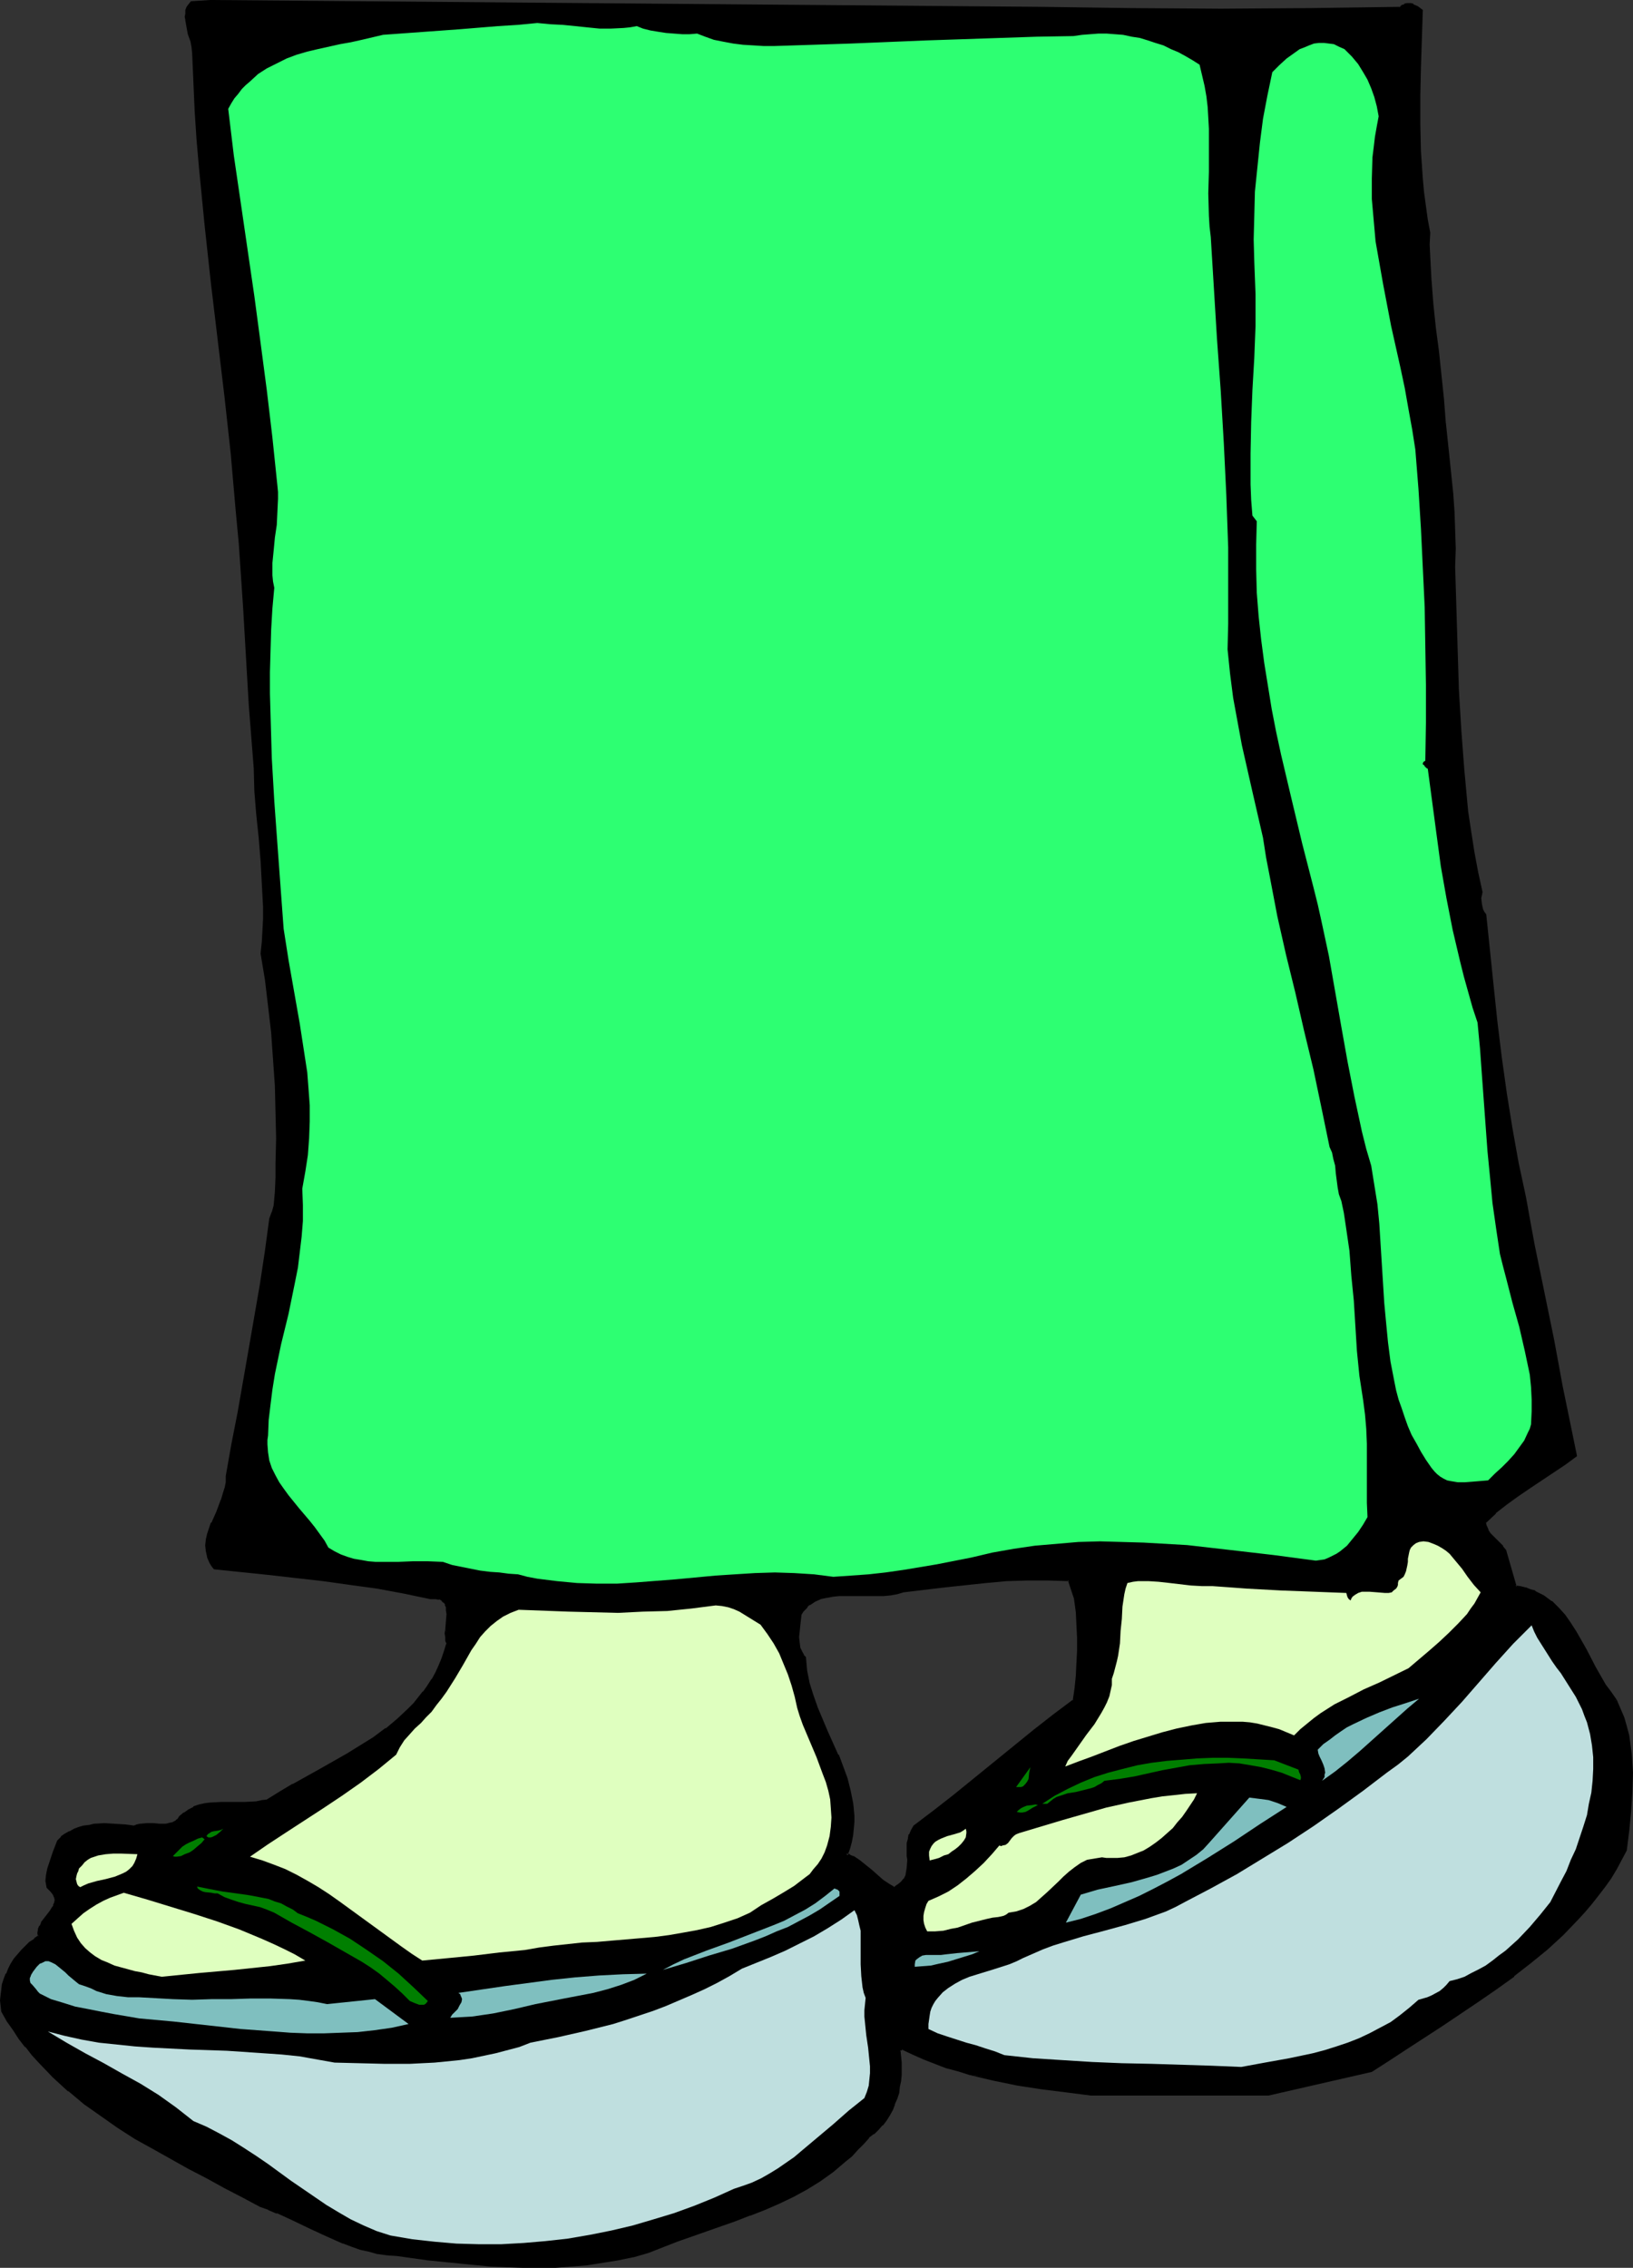
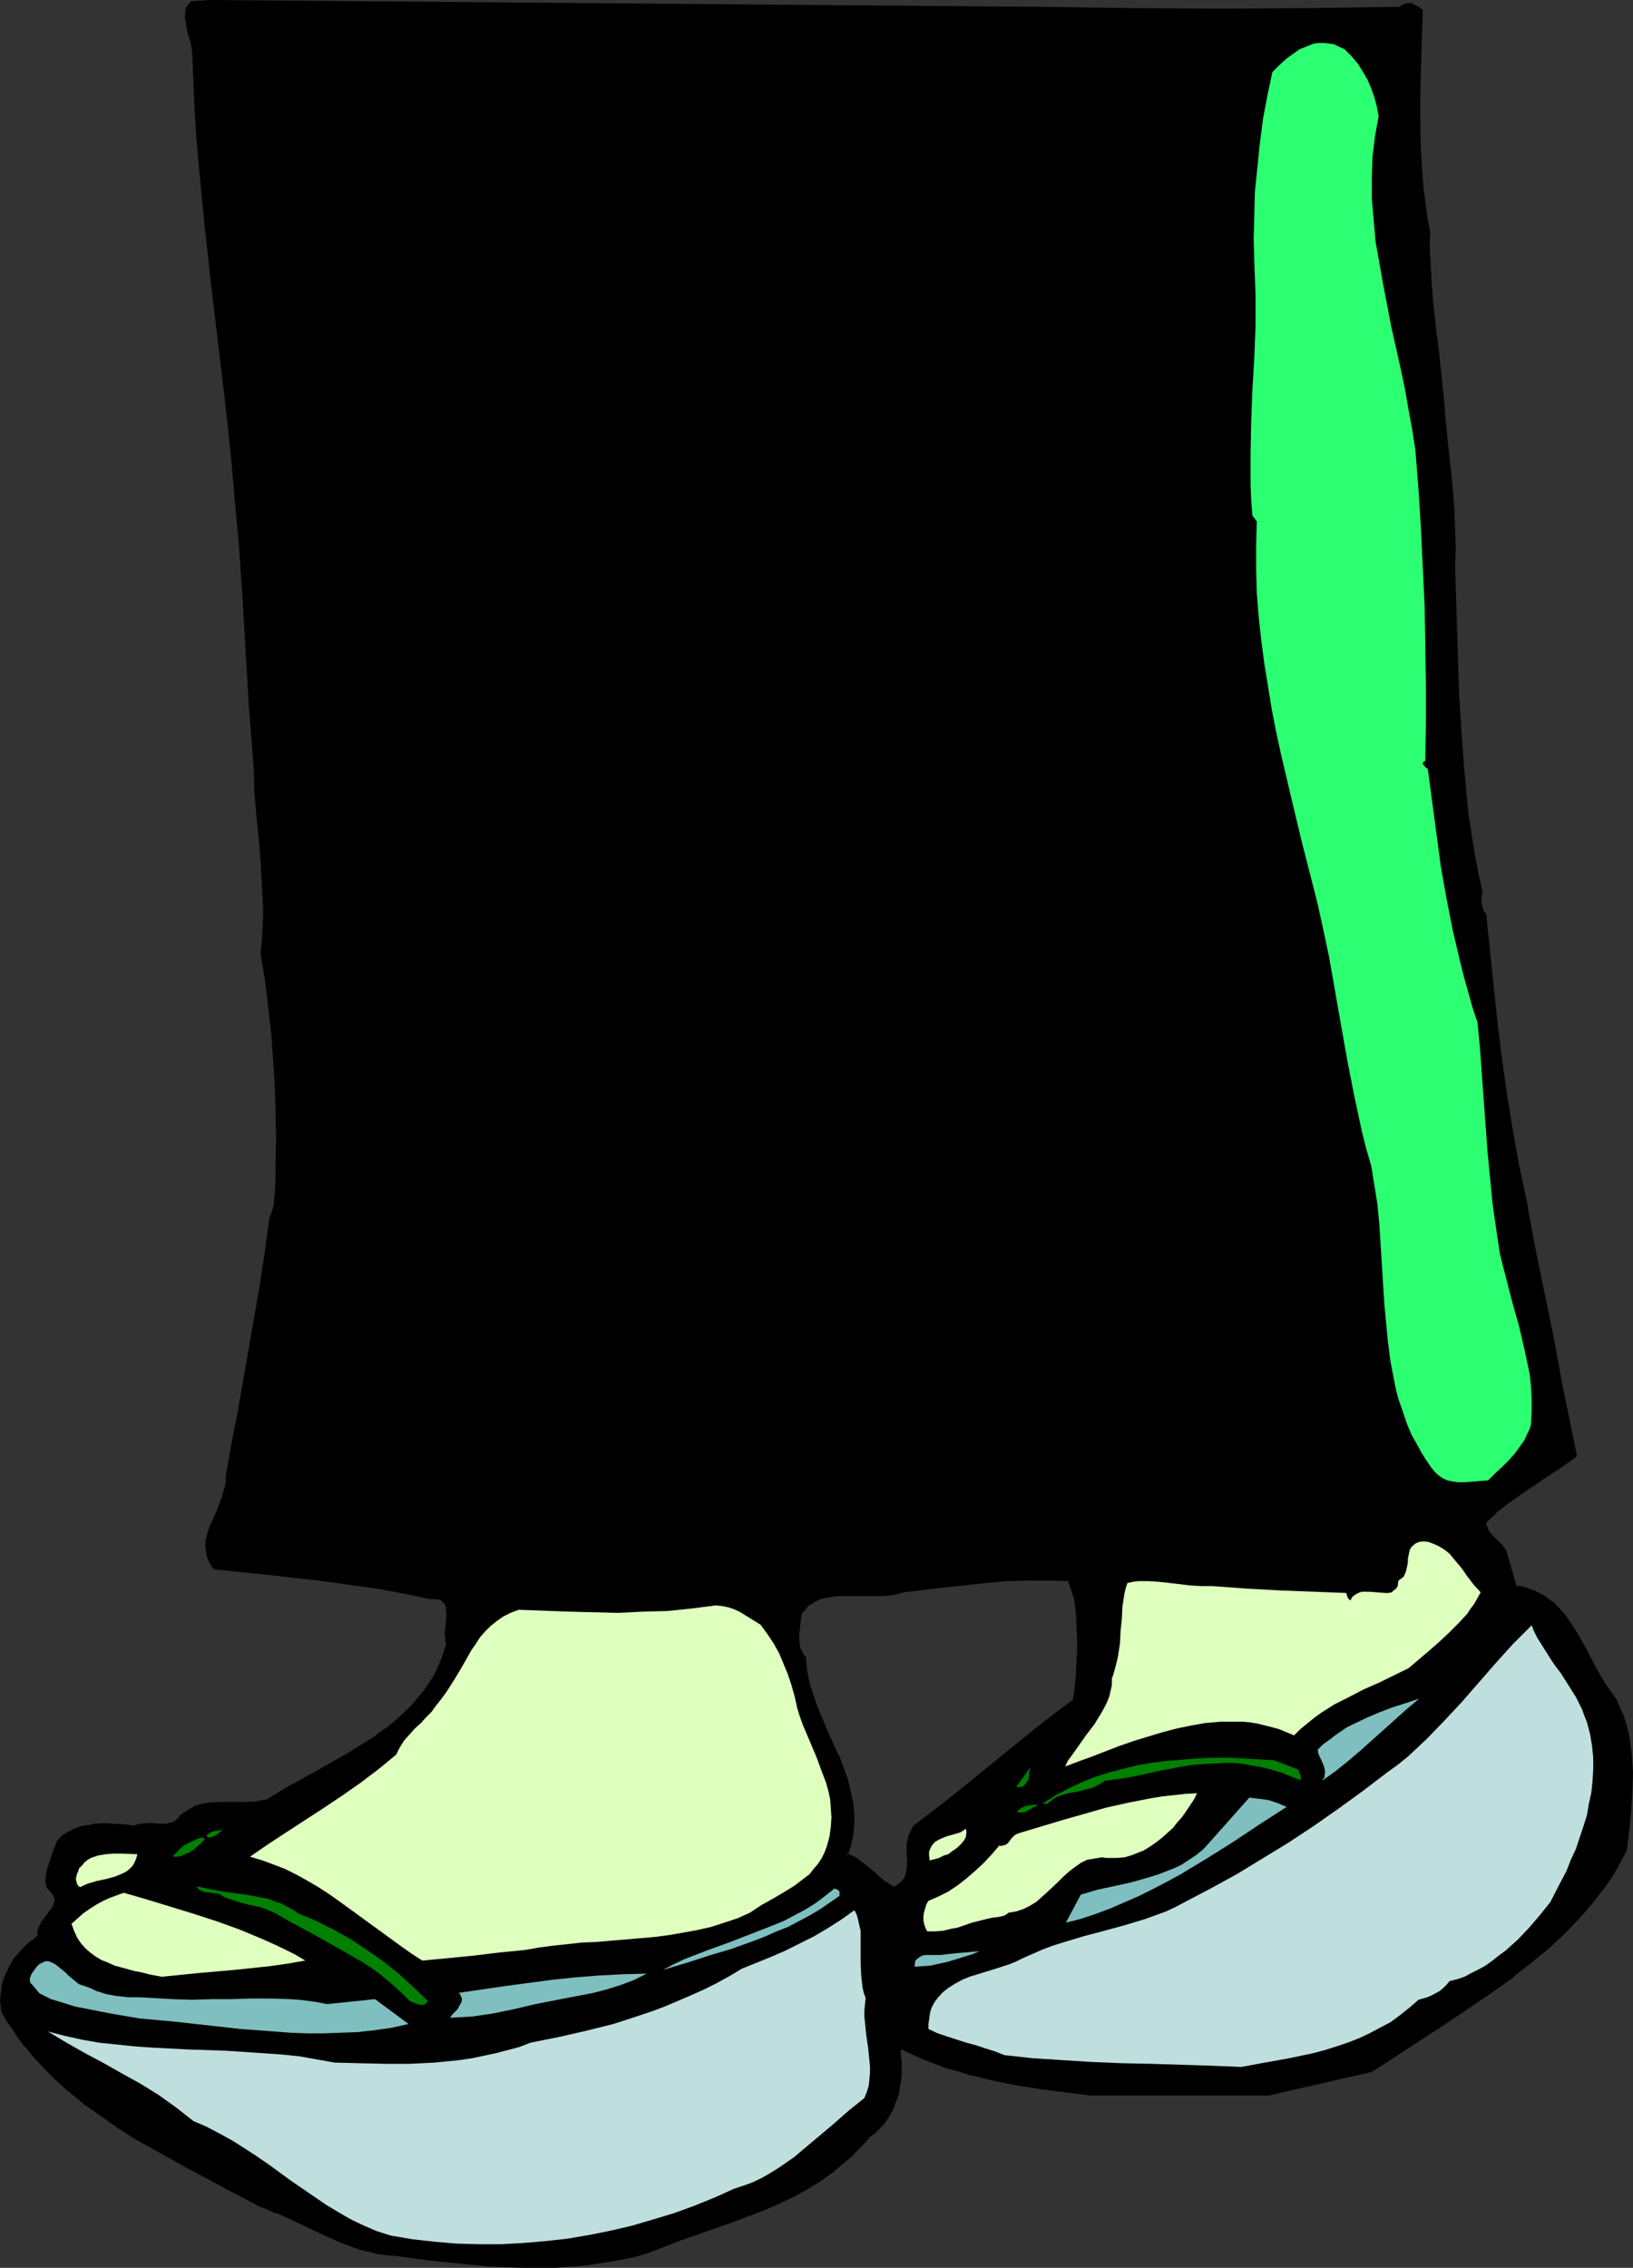
<svg xmlns="http://www.w3.org/2000/svg" xmlns:ns1="http://sodipodi.sourceforge.net/DTD/sodipodi-0.dtd" xmlns:ns2="http://www.inkscape.org/namespaces/inkscape" version="1.0" width="112.25mm" height="155.882mm" id="svg27" ns1:docname="Shoes 17.wmf">
  <rect width="100%" height="100%" fill="#333333" stroke="none" />
  <ns1:namedview id="namedview27" pagecolor="#ffffff" bordercolor="#000000" borderopacity="0.25" ns2:showpageshadow="2" ns2:pageopacity="0.0" ns2:pagecheckerboard="0" ns2:deskcolor="#d1d1d1" ns2:document-units="mm" />
  <defs id="defs1">
    <pattern id="WMFhbasepattern" patternUnits="userSpaceOnUse" width="6" height="6" x="0" y="0" />
  </defs>
  <path style="fill:#000000;fill-opacity:1;fill-rule:evenodd;stroke:none" d="m 279.012,441.79 -5.17,3.878 -5.008,4.04 -10.34,8.241 -10.34,8.564 -5.17,4.04 -5.331,4.04 -0.646,0.97 -0.485,1.131 -0.323,0.97 -0.162,1.131 v 2.101 1.293 0.97 2.101 l -0.162,1.131 -0.323,0.97 -0.485,0.97 -0.646,0.808 -0.969,0.808 -1.131,0.646 -1.616,-0.808 -1.616,-1.131 -2.908,-2.585 -1.616,-1.293 -1.454,-1.131 -1.616,-0.97 -0.808,-0.485 -0.808,-0.323 0.485,-1.778 0.485,-1.778 0.323,-1.616 0.162,-1.616 0.162,-1.778 v -1.616 -1.616 l -0.323,-1.616 -0.485,-3.232 -0.969,-3.07 -0.969,-3.07 -1.292,-3.07 -2.747,-6.14 -1.292,-3.07 -1.292,-3.07 -1.131,-3.232 -0.969,-3.232 -0.646,-3.232 -0.323,-1.616 -0.162,-1.778 -0.323,-0.485 -0.485,-0.646 -0.485,-1.293 -0.323,-1.454 v -1.454 -1.454 l 0.162,-1.616 0.485,-2.909 0.485,-0.808 0.485,-0.646 0.646,-0.646 0.646,-0.485 1.454,-0.97 1.292,-0.646 1.777,-0.485 1.616,-0.162 1.777,-0.162 1.777,-0.162 7.755,0.162 h 1.777 l 1.939,-0.323 1.616,-0.162 1.777,-0.485 10.824,-1.293 10.663,-1.293 5.331,-0.323 5.331,-0.323 h 5.331 l 5.493,0.323 1.616,4.848 0.485,3.393 0.323,3.555 0.162,3.232 v 3.393 l -0.162,3.232 -0.323,3.232 -0.323,3.232 z m 140.556,0 -1.454,-1.939 -1.292,-2.101 -1.292,-2.262 -1.292,-2.262 -2.423,-4.686 -2.585,-4.525 -1.454,-2.262 -1.454,-1.939 -1.616,-1.939 -1.777,-1.616 -1.939,-1.454 -2.262,-1.131 -1.131,-0.485 -1.292,-0.323 -1.292,-0.323 -1.454,-0.323 -2.747,-9.372 -0.646,-0.97 -0.808,-0.808 -1.616,-1.616 -0.808,-0.97 -0.646,-0.808 -0.323,-1.131 -0.162,-0.485 v -0.646 l 2.585,-2.585 2.908,-2.262 2.908,-2.262 3.07,-1.939 6.139,-4.201 3.07,-1.939 2.908,-2.101 -3.877,-17.937 -1.131,-6.14 -1.131,-6.14 -5.008,-24.4 -1.131,-6.14 -0.969,-6.14 -1.939,-9.211 -1.777,-9.049 -1.292,-9.049 -1.292,-9.211 -1.131,-9.211 -1.131,-9.211 -1.777,-18.583 -0.485,-0.646 -0.323,-0.646 -0.323,-0.808 -0.162,-0.808 v -1.454 -0.808 l 0.162,-0.808 -1.131,-5.171 -0.808,-5.009 -0.969,-5.333 -0.646,-5.171 -0.646,-5.333 -0.485,-5.171 -0.808,-10.665 -0.485,-10.665 -0.646,-21.33 -0.485,-10.665 0.162,-4.686 v -4.848 l -0.323,-4.686 -0.162,-4.686 -0.969,-9.211 -1.131,-9.211 -0.323,-6.302 -0.646,-6.14 -0.808,-6.14 -0.646,-6.14 -0.646,-6.14 -0.646,-6.14 -0.323,-6.14 v -3.232 -3.07 l -0.646,-3.393 -0.485,-3.393 -0.323,-3.555 -0.323,-3.717 -0.485,-7.11 -0.323,-7.11 v -7.272 L 368.677,17.452 369.323,2.747 368.192,1.939 367.062,1.454 366.577,1.293 365.931,1.131 365.446,1.293 364.961,1.454 364.315,1.778 363.83,2.262 340.566,2.585 317.14,2.747 293.714,2.585 270.449,2.262 54.607,0.323 49.76,0.646 49.275,1.293 48.791,1.939 48.629,2.747 48.468,3.555 v 0.808 0.808 l 0.323,1.778 0.485,1.778 0.485,1.778 0.323,1.616 0.162,1.778 0.323,7.433 0.485,7.433 0.485,7.433 0.485,7.433 1.454,14.866 1.777,14.866 1.777,14.866 1.616,14.866 1.616,14.705 1.454,14.705 0.808,8.726 0.485,8.403 0.646,8.403 0.485,8.403 0.969,16.644 0.646,8.241 0.646,8.241 0.162,5.979 0.323,5.979 0.646,5.979 0.485,5.979 0.485,6.14 0.162,5.979 0.162,3.07 -0.162,3.07 -0.162,2.909 -0.323,3.07 0.969,6.787 0.808,6.787 0.808,6.948 0.646,6.948 0.323,6.948 0.323,6.787 v 6.787 6.625 3.555 l -0.162,3.717 -0.162,1.778 -0.323,1.939 -0.323,1.616 -0.646,1.616 -1.292,8.564 -1.131,8.403 -2.908,16.805 -3.07,16.805 -1.454,8.241 -1.616,8.08 v 1.616 l -0.323,1.616 -0.323,1.616 -0.485,1.454 -1.292,3.07 -1.292,2.909 -0.485,1.454 -0.485,1.454 -0.323,1.454 -0.162,1.454 v 1.454 l 0.323,1.454 0.646,1.454 0.485,0.646 0.485,0.808 13.894,1.454 14.217,1.616 7.109,0.808 6.947,1.131 6.947,1.131 6.947,1.454 h 1.292 l 1.131,0.162 0.808,0.485 0.485,0.485 0.485,0.646 0.162,0.808 0.162,0.808 v 0.97 l -0.162,1.939 -0.162,2.101 v 0.97 0.97 l 0.162,0.808 0.323,0.808 -0.646,2.101 -0.808,1.939 -0.808,1.939 -0.808,1.778 -0.969,1.778 -1.131,1.616 -1.131,1.616 -2.423,3.07 -1.454,1.293 -2.908,2.747 -3.07,2.585 -3.231,2.262 -3.231,2.262 -3.554,1.939 -7.109,4.04 -6.947,3.878 -3.393,2.101 -3.231,1.939 -1.616,0.323 -1.454,0.162 -3.07,0.162 h -5.978 l -2.908,0.323 -1.454,0.162 -1.292,0.323 -1.454,0.485 -1.131,0.646 -1.292,0.808 -1.131,0.97 -0.485,0.646 -0.646,0.485 -0.646,0.323 -0.485,0.323 -0.808,0.162 h -0.808 l -1.454,0.162 -1.616,-0.162 H 38.128 l -1.616,0.162 h -0.808 l -0.808,0.323 -2.585,-0.323 -2.585,-0.162 h -2.585 l -2.747,0.162 -1.292,0.162 -1.292,0.323 -1.292,0.323 -1.131,0.323 -1.131,0.646 -1.131,0.646 -0.969,0.808 -0.969,0.808 -0.969,2.909 -0.646,1.454 -0.485,1.293 -0.485,1.616 -0.323,1.454 v 1.616 l 0.162,1.616 0.485,0.485 0.485,0.485 0.646,0.808 0.323,0.808 0.162,0.646 -0.162,0.808 -0.162,0.808 -0.485,0.808 -0.485,0.646 -1.131,1.454 -1.131,1.616 -0.323,0.808 -0.323,0.808 -0.162,0.97 0.162,0.808 -1.292,0.808 -1.131,0.97 -1.131,0.97 -0.969,1.131 -0.969,1.131 -0.808,1.131 -0.808,1.131 -0.808,1.293 -0.485,1.293 -0.646,1.293 -0.323,1.454 -0.323,1.293 -0.162,1.293 v 1.454 1.454 l 0.323,1.454 1.292,2.262 1.616,2.424 1.454,2.101 1.616,2.262 1.777,1.939 1.777,2.101 3.716,3.717 3.877,3.555 4.201,3.393 4.201,3.07 4.362,3.07 4.524,2.747 4.685,2.747 9.37,5.171 4.685,2.424 4.524,2.585 4.685,2.424 4.524,2.424 2.1,0.808 2.262,0.808 4.201,1.939 4.362,2.101 4.201,1.939 4.362,1.939 2.262,0.808 2.262,0.646 2.262,0.646 2.262,0.485 2.423,0.323 2.423,0.162 8.078,1.131 8.078,0.97 8.401,0.646 4.039,0.323 h 4.201 l 4.201,0.162 4.201,-0.162 4.039,-0.162 4.201,-0.485 4.039,-0.485 3.877,-0.646 4.039,-0.97 3.877,-0.97 3.716,-1.616 3.716,-1.454 15.187,-5.171 3.877,-1.454 3.716,-1.454 3.716,-1.616 3.554,-1.778 3.716,-1.939 3.393,-2.101 3.393,-2.424 3.231,-2.585 1.454,-1.454 1.616,-1.454 1.454,-1.616 1.454,-1.778 1.292,-0.97 1.131,-1.131 1.131,-1.131 0.969,-1.293 0.808,-1.293 0.646,-1.293 0.646,-1.293 0.485,-1.454 0.485,-1.616 0.323,-1.454 0.162,-1.454 0.162,-1.616 0.162,-1.616 v -1.616 l -0.323,-3.232 0.808,-0.646 2.747,1.454 2.908,1.131 2.908,1.293 2.908,0.97 2.908,0.97 3.07,0.808 6.301,1.616 6.139,1.131 6.462,0.97 6.301,0.97 6.301,0.646 h 46.044 l 26.819,-5.979 4.524,-2.909 4.524,-3.07 9.37,-6.14 9.37,-6.14 4.524,-3.232 4.524,-3.232 4.524,-3.555 4.201,-3.555 4.039,-3.717 3.877,-3.878 1.777,-2.101 1.777,-2.101 1.777,-2.101 1.616,-2.262 1.454,-2.262 1.454,-2.262 1.454,-2.424 1.292,-2.424 0.485,-5.009 0.646,-5.009 0.323,-5.009 v -5.009 -2.424 l -0.323,-2.424 -0.162,-2.424 -0.485,-2.424 -0.646,-2.262 -0.646,-2.262 -0.808,-2.262 z" id="path1" />
  <path style="fill:#000000;fill-opacity:1;fill-rule:evenodd;stroke:none" d="m 278.689,441.79 0.162,-0.323 -5.17,3.878 -5.17,4.04 v 0 l -10.34,8.403 -10.34,8.403 -5.17,4.04 v 0 l -5.331,4.04 -0.646,1.131 -0.485,1.131 h -0.162 l -0.162,0.97 v 0.162 l -0.323,1.131 v 0 2.101 1.293 l 0.162,0.97 -0.162,2.101 v 0 l -0.162,0.97 v 0 l -0.162,0.97 v 0 l -0.485,0.97 v -0.162 l -0.646,0.808 -0.969,0.808 0.162,-0.162 -1.131,0.808 h 0.323 l -1.616,-0.97 v 0 l -1.454,-0.97 v 0 l -2.908,-2.585 -1.616,-1.293 v 0 l -1.616,-1.293 -1.454,-0.97 h -0.162 l -0.808,-0.323 v -0.162 l -0.969,-0.162 0.323,0.485 0.646,-1.778 0.485,-1.778 v 0 l 0.323,-1.778 0.162,-1.616 v 0 l 0.162,-1.778 v -1.616 l -0.162,-1.616 v -0.162 l -0.162,-1.454 -0.646,-3.232 v 0 l -0.808,-3.232 -1.131,-3.07 v 0 l -1.131,-3.07 h -0.162 l -2.747,-6.14 -1.292,-3.07 -1.292,-3.07 v 0 l -1.131,-3.232 -0.969,-3.07 v 0 l -0.646,-3.232 -0.162,-1.778 -0.162,-1.778 -0.646,-0.646 h 0.162 l -0.323,-0.485 v 0 l -0.646,-1.293 v 0 l -0.162,-1.293 v 0 l -0.162,-1.454 0.162,-1.454 v 0 l 0.162,-1.616 0.323,-2.909 v 0.162 l 0.485,-0.808 0.646,-0.646 -0.162,0.162 0.646,-0.646 h -0.162 l 0.646,-0.646 v 0.162 l 1.454,-0.97 v 0 l 1.454,-0.646 h -0.162 l 1.616,-0.323 v 0 l 1.777,-0.323 1.616,-0.162 v 0 h 1.777 7.755 1.777 0.162 l 1.777,-0.162 1.777,-0.323 v 0 l 1.616,-0.485 v 0 l 10.824,-1.293 10.663,-1.131 5.331,-0.485 v 0 l 5.331,-0.162 h 5.331 l 5.493,0.162 -0.323,-0.323 1.616,4.848 v 0 l 0.485,3.555 0.162,3.393 v 0 l 0.162,3.232 v 3.393 l -0.162,3.232 v -0.162 l -0.162,3.393 -0.323,3.232 -0.485,3.232 0.808,0.162 0.485,-3.393 0.323,-3.232 0.162,-3.232 v 0 l 0.162,-3.232 v -3.393 l -0.162,-3.232 V 422.076 l -0.162,-3.393 -0.485,-3.555 -1.777,-5.171 -5.816,-0.162 h -5.331 l -5.331,0.162 v 0 l -5.331,0.485 -10.824,1.131 -10.824,1.293 v 0 l -1.616,0.485 v 0 l -1.777,0.323 -1.777,0.162 v 0 h -1.777 -7.755 -1.777 v 0 l -1.777,0.162 -1.777,0.323 v 0 l -1.616,0.323 -1.616,0.808 v 0 l -1.292,0.808 v 0.162 l -0.646,0.485 h -0.162 l -0.485,0.646 h -0.162 l -0.485,0.808 -0.485,0.808 -0.485,3.07 -0.162,1.454 v 0.162 l -0.162,1.454 0.162,1.454 v 0.162 l 0.162,1.454 0.646,1.293 v 0.162 l 0.323,0.485 h 0.162 l 0.485,0.646 -0.162,-0.162 0.162,1.616 0.162,1.616 0.646,3.393 v 0 l 0.969,3.232 1.131,3.232 h 0.162 l 1.131,3.07 1.454,3.07 2.746,6.14 v 0 l 1.131,3.07 v -0.162 l 1.131,3.232 0.808,3.07 v 0 l 0.646,3.07 0.162,1.616 v 0 l 0.162,1.616 v 1.616 l -0.162,1.778 v -0.162 l -0.162,1.778 -0.323,1.616 v 0 l -0.485,1.616 -0.646,2.262 1.131,0.485 v -0.162 l 0.808,0.485 v 0 l 1.454,0.97 1.616,1.131 v 0 l 1.454,1.293 3.07,2.585 v 0 l 1.454,1.131 h 0.162 l 1.777,0.808 1.454,-0.646 0.969,-0.97 0.646,-0.808 0.646,-0.97 0.162,-0.97 v -0.162 l 0.162,-0.97 v -0.162 l 0.162,-2.101 -0.162,-0.97 v -1.293 -2.101 0 l 0.323,-1.131 v 0.162 l 0.162,-1.131 v 0.162 l 0.485,-1.131 v 0.162 l 0.646,-0.97 h -0.162 l 5.331,-4.04 v 0 l 5.17,-4.201 10.34,-8.403 10.34,-8.241 v 0 l 5.17,-4.04 5.331,-4.04 z" id="path2" />
  <path style="fill:#000000;fill-opacity:1;fill-rule:evenodd;stroke:none" d="m 420.053,441.629 -1.454,-2.101 -1.454,-1.939 -1.292,-2.262 v 0 l -1.292,-2.262 -2.423,-4.686 -2.585,-4.525 v 0 l -1.454,-2.262 -1.454,-2.101 v 0 l -1.616,-1.778 -1.777,-1.778 h -0.162 l -1.939,-1.454 v 0 l -2.262,-1.131 v -0.162 l -1.292,-0.323 -1.131,-0.485 h -0.162 l -1.292,-0.323 -1.292,-0.162 0.323,0.323 -2.747,-9.534 -0.808,-0.97 v -0.162 l -0.808,-0.808 -1.616,-1.616 -0.808,-0.808 v 0 l -0.646,-0.97 0.162,0.162 -0.485,-1.131 v 0.162 l -0.162,-0.646 v -0.485 l -0.162,0.323 2.747,-2.585 h -0.162 l 2.908,-2.262 v 0 l 2.908,-2.101 3.07,-2.101 9.209,-6.14 3.07,-2.262 -3.716,-18.098 -1.131,-6.14 -1.131,-6.14 -5.008,-24.4 -1.131,-6.14 -1.131,-6.302 -1.939,-9.049 -1.616,-9.049 -1.454,-9.049 -1.292,-9.211 -1.131,-9.211 -0.969,-9.211 -1.939,-18.745 -0.485,-0.646 v 0 l -0.323,-0.646 v 0 l -0.162,-0.646 v 0 l -0.162,-0.808 v 0 l -0.162,-1.454 v 0 l 0.162,-0.808 v 0.162 l 0.162,-0.97 -1.131,-5.171 -0.969,-5.171 -0.808,-5.171 -0.808,-5.332 -0.485,-5.171 -0.485,-5.333 v 0.162 l -0.808,-10.665 -0.646,-10.665 -0.969,-31.995 0.162,-4.686 -0.162,-4.848 -0.162,-4.686 -0.323,-4.686 v 0 l -0.969,-9.372 -0.969,-9.211 v 0.162 l -0.485,-6.302 v 0 l -0.646,-6.14 -0.646,-6.14 -0.808,-6.14 -0.646,-6.14 -0.485,-6.302 v 0.162 l -0.323,-6.14 -0.162,-3.232 0.162,-3.07 -0.646,-3.393 -0.485,-3.555 -0.485,-3.555 -0.323,-3.555 v 0 l -0.485,-7.11 -0.162,-7.11 v -7.272 L 369.162,17.452 369.646,2.585 368.354,1.616 367.223,1.131 V 0.97 l -0.646,-0.162 h -0.646 -0.485 l -0.646,0.162 V 1.131 L 364.153,1.293 363.507,1.939 363.83,1.778 340.566,2.101 317.14,2.262 293.714,2.101 270.449,1.778 54.607,0 49.599,0.323 48.952,1.131 48.468,1.778 48.145,2.585 V 2.747 3.555 l -0.162,0.808 v 0 l 0.162,0.808 v 0.162 l 0.323,1.778 v 0 l 0.323,1.778 0.646,1.778 v -0.162 l 0.323,1.778 0.162,1.616 v 0 l 0.323,7.433 0.323,7.433 0.485,7.433 v 0 l 0.646,7.433 1.454,14.866 1.616,14.866 3.554,29.733 1.616,14.705 1.292,14.866 0.808,8.564 v 0 l 1.131,16.805 0.485,8.403 0.969,16.644 0.646,8.241 v 0 l 0.646,8.241 v 0 l 0.162,5.979 0.485,5.979 v 0 l 0.646,6.14 0.485,5.979 v -0.162 l 0.323,6.14 0.323,5.979 v 3.07 l -0.162,3.07 -0.162,2.909 v 0 l -0.323,3.07 1.131,6.787 0.808,6.787 0.808,6.948 0.485,6.948 v 0 l 0.485,6.948 0.162,6.787 0.162,6.787 -0.162,6.625 v 3.555 l -0.162,3.717 v 0 l -0.162,1.778 -0.162,1.778 v 0 l -0.485,1.778 v -0.162 l -0.646,1.778 -1.131,8.403 -1.292,8.564 -2.908,16.805 -2.908,16.644 -1.616,8.241 -1.454,8.241 v 0 1.616 0 l -0.323,1.616 v -0.162 l -0.485,1.616 -0.485,1.616 v -0.162 l -1.131,3.07 -1.292,2.909 h -0.162 l -0.485,1.454 -0.485,1.454 -0.323,1.454 v 0 l -0.162,1.454 v 0.162 l 0.162,1.454 0.323,1.454 v 0.162 l 0.646,1.454 v 0 l 0.485,0.808 0.646,0.808 14.056,1.454 14.217,1.616 6.947,0.97 7.109,0.97 6.947,1.293 6.947,1.454 h 1.292 v 0 l 0.969,0.162 v -0.162 l 0.808,0.485 h -0.162 l 0.485,0.485 v -0.162 l 0.485,0.646 h -0.162 l 0.323,0.646 v 0 0.808 0 l 0.162,0.97 v 0 l -0.162,1.939 -0.162,2.101 v 0 l 0.646,0.97 0.162,-0.97 v 0 l 0.162,-1.939 0.162,-2.101 v 0 l -0.162,-0.97 v 0 -0.97 0 l -0.323,-0.808 -0.485,-0.808 -0.646,-0.485 -0.969,-0.485 -0.969,-0.162 h -0.162 -1.292 v 0 l -6.785,-1.454 -6.947,-1.293 -7.109,-0.97 -7.109,-0.97 -14.056,-1.616 -14.056,-1.454 0.323,0.162 -0.485,-0.646 -0.485,-0.646 v 0 l -0.646,-1.454 h 0.162 l -0.323,-1.454 v 0.162 l -0.162,-1.454 v 0 l 0.162,-1.454 v 0.162 l 0.323,-1.454 0.485,-1.454 0.485,-1.454 v 0 l 1.292,-2.909 1.292,-3.07 v 0 l 0.485,-1.616 0.485,-1.454 v -0.162 l 0.323,-1.454 v -0.162 -1.616 0.162 l 1.454,-8.241 1.616,-8.241 3.07,-16.644 2.746,-16.967 1.292,-8.403 1.131,-8.403 v 0 l 0.646,-1.616 v 0 l 0.485,-1.778 v 0 l 0.162,-1.778 0.162,-1.939 v 0 l 0.162,-3.717 v -3.555 l 0.162,-6.625 -0.162,-6.787 -0.162,-6.787 -0.485,-6.948 v -0.162 l -0.485,-6.948 -0.808,-6.787 -0.808,-6.948 -1.131,-6.625 v 0.162 l 0.323,-3.07 v -0.162 l 0.162,-2.909 0.162,-3.07 v -3.07 l -0.323,-5.979 -0.323,-6.14 v 0 l -0.485,-5.979 -0.646,-5.979 v 0 l -0.485,-5.979 -0.162,-5.979 v -0.162 l -0.646,-8.08 v 0 l -0.485,-8.241 -1.131,-16.644 -0.485,-8.403 -1.131,-16.805 v -0.162 L 62.039,132.505 60.746,117.8 59.131,102.934 55.576,73.362 53.961,58.496 52.507,43.63 51.86,36.035 V 36.196 L 51.376,28.763 51.053,21.33 50.729,13.897 V 13.735 L 50.568,12.119 50.245,10.503 V 10.342 L 49.599,8.564 49.275,6.787 V 6.948 L 48.952,5.171 v 0 L 48.791,4.363 v 0 L 48.952,3.555 V 2.747 2.909 l 0.323,-0.808 v 0.162 l 0.323,-0.646 0.485,-0.808 -0.323,0.162 4.847,-0.162 215.843,1.778 23.264,0.323 23.426,0.162 23.426,-0.162 23.426,-0.323 0.646,-0.646 -0.162,0.162 0.646,-0.323 h -0.162 l 0.646,-0.162 h -0.162 0.646 -0.162 0.485 v 0 l 0.646,0.162 h -0.162 l 1.131,0.485 h -0.162 l 1.131,0.808 -0.162,-0.323 -0.485,14.705 -0.162,7.433 v 7.272 l 0.162,7.11 0.485,7.11 v 0.162 l 0.323,3.555 0.485,3.555 0.485,3.393 0.646,3.555 v -0.162 l -0.162,3.07 0.162,3.232 0.323,6.14 v 0 l 0.485,6.14 0.646,6.14 0.808,6.14 0.646,6.302 0.646,6.14 v -0.162 l 0.485,6.302 v 0 l 0.969,9.211 0.969,9.372 v -0.162 l 0.323,4.686 0.162,4.686 0.162,4.848 -0.162,4.686 0.969,31.995 0.646,10.665 0.808,10.665 v 0 l 0.485,5.171 0.485,5.333 0.808,5.332 0.808,5.171 0.969,5.171 1.131,5.171 v -0.162 l -0.162,0.646 v 0.162 l -0.162,0.646 v 0.162 l 0.162,1.616 0.162,0.808 v 0 l 0.162,0.808 v 0 l 0.485,0.646 v 0.162 l 0.323,0.646 v -0.162 l 1.939,18.421 0.969,9.372 1.131,9.211 1.292,9.049 1.454,9.211 1.616,9.049 1.939,9.049 1.131,6.14 1.131,6.14 5.008,24.4 1.131,6.14 1.131,6.302 3.716,17.775 0.162,-0.323 -2.908,2.101 -9.209,5.979 -3.07,2.101 -2.908,2.262 v 0 l -2.746,2.424 h -0.162 l -2.747,2.585 v 0.808 l 0.162,0.646 0.485,1.131 0.646,0.97 v 0 l 0.808,0.97 1.616,1.616 0.808,0.808 v 0 l 0.808,0.808 -0.162,-0.162 2.747,9.857 1.616,0.162 1.454,0.323 h -0.162 l 1.292,0.485 1.131,0.323 v 0 l 2.262,1.131 h -0.162 l 1.939,1.454 v 0 l 1.777,1.616 1.616,1.939 v -0.162 l 1.454,2.101 1.454,2.101 v 0 l 2.585,4.525 2.423,4.686 1.292,2.262 v 0.162 l 1.292,2.101 1.292,2.101 1.454,1.939 v 0 z" id="path3" />
  <path style="fill:#000000;fill-opacity:1;fill-rule:evenodd;stroke:none" d="m 115.676,423.369 -0.162,0.97 0.162,0.97 v 0 0.97 l 0.323,0.808 v -0.323 l -0.646,2.101 -0.646,1.939 v 0 l -0.808,1.939 -0.808,1.778 -0.969,1.778 v -0.162 l -1.131,1.778 -1.131,1.616 v -0.162 l -2.423,3.07 -1.454,1.454 -2.747,2.585 v 0 l -3.07,2.585 v -0.162 l -3.231,2.424 -3.393,2.101 -3.393,2.101 v 0 l -7.109,4.04 -6.947,3.878 h -0.162 l -3.231,1.939 -3.393,2.101 h 0.162 l -1.454,0.162 -1.454,0.323 v 0 l -3.07,0.162 h -6.139 l -2.908,0.162 -1.292,0.162 -1.454,0.323 v 0 l -1.454,0.485 v 0.162 l -1.292,0.646 v 0 l -1.131,0.808 h -0.162 l -1.131,0.97 -0.485,0.808 v -0.162 l -0.485,0.485 v 0 l -0.646,0.323 h 0.162 l -0.646,0.162 -0.808,0.162 h 0.162 l -0.808,0.162 v 0 h -1.454 v 0 l -1.616,-0.162 v 0 H 38.128 v 0 l -1.777,0.162 -0.808,0.162 -0.808,0.323 h 0.162 l -2.423,-0.323 h -0.162 l -2.585,-0.162 -2.585,-0.162 -2.747,0.162 v 0 l -1.292,0.323 h -0.162 l -1.292,0.162 -1.131,0.323 -1.292,0.485 v 0 l -1.131,0.646 h -0.162 l -1.131,0.646 -0.969,0.646 v 0.162 l -0.969,0.97 -1.131,2.909 -0.485,1.454 -0.485,1.454 -0.485,1.454 v 0 l -0.323,1.616 -0.162,1.616 0.323,1.778 0.646,0.646 -0.162,-0.162 0.485,0.485 0.646,0.808 v 0 l 0.323,0.808 v -0.162 l 0.162,0.808 v -0.162 l -0.162,0.808 v 0 l -0.323,0.646 h 0.162 l -0.485,0.646 v 0 l -0.485,0.808 -1.131,1.454 -1.131,1.454 v 0.162 l -0.323,0.808 h -0.162 l -0.323,0.808 v 0.162 l -0.162,0.97 0.162,0.808 0.162,-0.323 -1.131,0.808 v 0.162 l -1.292,0.808 v 0 l -0.969,0.97 -1.131,1.131 -0.969,1.131 v 0 l -0.969,1.131 -0.808,1.293 v 0 l -0.646,1.293 -0.485,1.293 H 1.454 l -0.485,1.293 v 0 l -0.485,1.454 v 0 l -0.162,1.454 -0.162,1.293 v 0 L 0,519.677 v 0 l 0.162,1.454 0.162,1.454 1.454,2.585 1.616,2.262 1.454,2.262 1.616,2.101 h 0.162 l 1.616,2.101 v 0 l 1.777,1.939 3.716,3.878 3.877,3.555 h 0.162 l 4.039,3.393 v 0 l 4.362,3.07 4.362,3.07 4.524,2.909 v 0 l 4.685,2.585 9.209,5.171 4.685,2.424 4.685,2.585 4.685,2.424 4.524,2.424 v 0 l 2.262,0.808 h -0.162 l 2.262,0.97 v -0.162 l 4.201,1.939 4.362,2.101 4.201,1.939 4.362,1.939 h 0.162 l 2.1,0.808 2.262,0.808 2.262,0.485 2.262,0.646 h 0.162 l 2.423,0.323 2.423,0.162 8.078,1.131 8.078,0.808 8.239,0.808 h 0.162 l 4.039,0.162 4.201,0.162 h 4.201 4.201 l 4.039,-0.323 h 0.162 l 4.039,-0.323 4.039,-0.646 4.039,-0.646 3.877,-0.808 h 0.162 l 3.877,-1.131 v 0 l 3.716,-1.454 v 0 l 3.716,-1.454 v 0 l 15.187,-5.333 3.716,-1.454 h 0.162 l 3.716,-1.454 3.716,-1.616 3.716,-1.778 3.554,-1.939 v 0 l 3.393,-2.101 3.393,-2.424 v 0 l 3.231,-2.747 v 0 l 1.616,-1.293 1.454,-1.616 1.616,-1.616 1.454,-1.616 h -0.162 l 1.292,-0.97 h 0.162 l 1.131,-1.131 0.969,-1.131 h 0.162 l 0.969,-1.293 0.808,-1.293 v 0 l 0.808,-1.454 0.485,-1.293 v -0.162 l 0.646,-1.454 0.485,-1.454 v 0 l 0.162,-1.616 0.323,-1.454 0.162,-1.616 v 0 -1.616 -1.616 l -0.323,-3.232 -0.162,0.323 0.808,-0.485 h -0.323 l 2.747,1.293 2.908,1.293 2.908,1.131 v 0 l 2.908,1.131 3.07,0.808 3.07,0.97 6.301,0.646 -6.139,-1.454 -3.07,-0.97 -2.908,-0.808 -3.07,-1.131 0.162,0.162 -2.908,-1.293 -2.908,-1.131 -2.908,-1.454 -1.292,0.808 0.323,3.393 v 0 1.616 1.616 -0.162 l -0.162,1.616 -0.323,1.616 -0.162,1.454 v 0 l -0.485,1.454 -0.646,1.454 h 0.162 l -0.646,1.293 -0.646,1.293 v 0 l -0.808,1.293 -0.969,1.293 v -0.162 l -1.131,1.293 -1.131,0.97 h 0.162 l -1.454,0.97 -1.454,1.778 -1.454,1.616 -1.616,1.454 -1.454,1.454 v 0 l -3.231,2.585 v 0 l -3.393,2.424 -3.393,2.101 h 0.162 l -3.716,1.939 -3.554,1.778 -3.716,1.454 -3.716,1.616 v -0.162 l -3.716,1.454 -15.348,5.333 v 0 l -3.716,1.454 v 0 l -3.716,1.616 v -0.162 l -3.877,1.131 h 0.162 l -4.039,0.808 -4.039,0.646 -4.039,0.646 -4.039,0.323 v 0 l -4.039,0.323 h -4.201 -4.201 l -4.201,-0.162 -4.039,-0.162 v 0 l -8.239,-0.808 -8.239,-0.808 -7.916,-1.131 -2.423,-0.162 -2.423,-0.323 v 0 l -2.262,-0.646 -2.262,-0.485 -2.262,-0.808 -2.262,-0.808 v 0.162 l -4.201,-1.939 -4.362,-1.939 -4.201,-2.101 -4.362,-1.939 v 0 l -2.262,-0.97 v 0 l -2.262,-0.808 0.162,0.162 -4.524,-2.585 -4.685,-2.424 -4.524,-2.424 -4.685,-2.424 -9.37,-5.171 -4.685,-2.747 h 0.162 l -4.524,-2.747 -4.362,-3.07 -4.362,-3.07 v 0 l -4.039,-3.393 v 0 l -3.877,-3.555 -3.716,-3.717 -1.777,-1.939 v 0 L 7.109,531.312 h 0.162 l -1.616,-2.101 -1.616,-2.262 -1.454,-2.262 -1.454,-2.424 v 0.162 l -0.162,-1.293 -0.162,-1.454 v 0 l 0.162,-1.454 v 0.162 l 0.162,-1.454 0.162,-1.293 v 0 l 0.485,-1.293 v 0 l 0.485,-1.293 v 0 l 0.485,-1.293 0.808,-1.131 v 0 l 0.808,-1.293 0.808,-1.131 v 0.162 l 0.969,-1.293 0.969,-0.97 1.131,-0.97 H 8.078 l 1.131,-0.97 v 0 l 1.454,-0.97 -0.162,-1.131 v 0.162 l 0.162,-0.808 v 0 l 0.323,-0.808 v 0 l 0.323,-0.808 v 0 l 1.131,-1.454 1.131,-1.454 0.646,-0.808 v 0 l 0.323,-0.808 0.323,-0.808 v 0 l 0.162,-0.97 -0.162,-0.808 -0.485,-0.97 -0.646,-0.808 -0.485,-0.485 H 13.086 l -0.485,-0.485 0.162,0.323 -0.162,-1.778 v 0.162 l 0.162,-1.616 0.323,-1.454 v 0 l 0.485,-1.454 0.485,-1.454 0.485,-1.293 0.969,-2.909 -0.162,0.162 1.131,-0.97 -0.162,0.162 0.969,-0.808 1.131,-0.646 v 0 l 1.131,-0.485 v 0 l 1.131,-0.485 1.292,-0.323 1.292,-0.162 h -0.162 l 1.454,-0.323 h -0.162 l 2.747,-0.162 2.585,0.162 2.585,0.162 v 0 l 2.585,0.323 0.969,-0.323 h -0.162 l 0.808,-0.162 1.777,-0.162 h -0.162 1.777 -0.162 l 1.616,0.162 h 0.162 1.454 0.162 l 0.646,-0.162 h 0.162 l 0.646,-0.162 0.808,-0.162 0.646,-0.485 v 0 l 0.485,-0.485 v -0.162 l 0.646,-0.646 v 0.162 l 1.131,-0.97 h -0.162 l 1.292,-0.808 v 0 l 1.131,-0.646 v 0.162 l 1.454,-0.646 h -0.162 l 1.292,-0.323 1.454,-0.162 2.908,-0.162 v 0 h 5.978 l 3.07,-0.162 v 0 l 1.616,-0.323 1.616,-0.162 3.231,-2.101 3.393,-2.101 v 0 l 6.947,-3.878 7.109,-3.878 h 0.162 l 3.393,-2.101 3.393,-2.262 3.231,-2.262 v -0.162 l 3.07,-2.424 v 0 l 2.908,-2.747 1.292,-1.293 2.585,-3.07 v 0 l 1.131,-1.616 1.131,-1.778 v 0 l 0.969,-1.778 0.808,-1.778 0.808,-1.939 h 0.162 l 0.646,-1.939 0.646,-2.262 -0.323,-0.97 v 0.162 -0.808 0 l -0.162,-0.97 z" id="path4" />
  <path style="fill:#000000;fill-opacity:1;fill-rule:evenodd;stroke:none" d="m 251.87,539.068 6.139,1.454 v 0 l 6.301,1.293 6.301,0.97 6.462,0.808 6.301,0.808 h 46.206 l 26.819,-6.14 4.524,-2.909 4.685,-3.07 9.209,-5.979 9.37,-6.302 4.685,-3.232 4.524,-3.232 v -0.162 l 4.362,-3.393 v 0 l 4.362,-3.555 4.039,-3.717 3.877,-4.04 1.777,-1.939 v 0 l 1.777,-2.101 1.777,-2.262 v 0 l 1.616,-2.101 1.616,-2.262 1.454,-2.424 v 0 l 1.292,-2.424 1.292,-2.424 0.646,-5.171 0.485,-5.009 v 0 l 0.323,-5.009 0.162,-5.009 -0.162,-2.424 v 0 l -0.162,-2.424 -0.323,-2.424 -0.323,-2.424 v 0 l -0.646,-2.424 -0.646,-2.262 v 0 l -0.969,-2.262 v 0 l -0.969,-2.262 -0.808,0.323 1.131,2.262 h -0.162 l 0.969,2.262 v -0.162 l 0.646,2.424 0.646,2.262 v 0 l 0.323,2.262 0.323,2.424 0.162,2.424 v 0 l 0.162,2.424 -0.162,5.009 -0.323,5.009 v 0 l -0.485,4.848 -0.646,5.171 0.162,-0.162 -1.292,2.424 -1.454,2.424 v 0 l -1.454,2.262 -1.454,2.262 -1.616,2.262 v 0 l -1.777,2.101 -1.777,2.101 v -0.162 l -1.777,2.101 -3.877,3.878 -4.039,3.717 -4.201,3.555 v 0 l -4.362,3.555 v -0.162 l -4.524,3.393 -4.685,3.232 -9.37,6.14 -9.209,6.14 -4.685,2.909 -4.362,3.07 v 0 l -26.819,5.979 h 0.162 -46.044 0.162 l -6.301,-0.808 -6.462,-0.808 -6.301,-0.97 -6.301,-1.293 v 0 z" id="path5" />
-   <path style="fill:#2dff72;fill-opacity:1;fill-rule:evenodd;stroke:none" d="m 165.436,6.787 1.616,0.646 1.939,0.485 1.939,0.323 2.1,0.323 2.1,0.162 2.1,0.162 h 1.939 l 1.939,-0.162 2.1,0.808 2.262,0.808 2.423,0.485 2.585,0.485 2.585,0.323 2.747,0.162 2.585,0.162 h 2.747 l 10.017,-0.323 9.855,-0.323 19.549,-0.808 19.225,-0.646 9.532,-0.323 9.532,-0.162 2.262,-0.323 2.1,-0.162 2.1,-0.162 h 2.262 l 2.1,0.162 2.1,0.162 2.262,0.485 2.1,0.323 2.1,0.646 1.939,0.646 2.1,0.646 1.939,0.97 1.939,0.808 1.777,0.97 1.939,1.131 1.777,1.131 0.646,2.747 0.646,2.747 0.485,2.747 0.323,2.747 0.162,2.747 0.162,2.909 v 5.656 5.494 l -0.162,5.656 0.162,5.817 0.162,2.747 0.323,2.747 0.808,13.25 0.808,13.25 0.969,13.412 0.808,13.735 0.646,13.412 0.485,13.574 v 6.625 6.625 6.625 l -0.162,6.625 0.646,6.302 0.808,6.302 1.131,6.14 1.131,6.14 2.747,12.119 2.747,11.958 0.808,5.171 0.969,5.009 1.939,10.18 2.262,10.019 2.423,9.857 2.262,9.857 2.423,10.019 2.1,10.019 2.1,10.18 0.646,1.454 0.323,1.616 0.485,1.778 0.162,1.939 0.485,3.717 0.323,1.778 0.646,1.778 0.646,3.07 0.485,3.232 0.969,6.625 0.485,6.464 0.646,6.464 0.808,13.089 0.646,6.464 0.969,6.302 0.485,3.717 0.323,3.717 0.162,3.878 v 3.878 11.473 l 0.162,3.717 -1.131,1.939 -1.292,1.939 -1.454,1.778 -1.454,1.778 -1.777,1.454 -0.969,0.646 -0.969,0.485 -0.969,0.485 -1.131,0.485 -1.131,0.162 -1.131,0.162 -10.986,-1.454 -11.148,-1.293 -11.309,-1.293 -5.655,-0.323 -5.655,-0.323 -5.655,-0.162 -5.655,-0.162 -5.655,0.162 -5.655,0.485 -5.655,0.485 -5.493,0.808 -5.493,0.97 -5.493,1.293 -9.047,1.778 -8.724,1.454 -4.524,0.646 -4.362,0.485 -4.524,0.323 -4.685,0.323 -5.008,-0.646 -5.17,-0.323 -5.008,-0.162 -5.17,0.162 -5.17,0.323 -5.008,0.323 -5.17,0.485 -5.17,0.485 -10.34,0.808 -5.008,0.323 h -5.17 l -5.17,-0.162 -5.17,-0.485 -5.17,-0.646 -2.585,-0.485 -2.423,-0.646 -2.423,-0.162 -2.423,-0.323 -2.423,-0.162 -2.585,-0.323 -2.423,-0.485 -2.423,-0.485 -2.423,-0.485 -2.423,-0.808 -3.877,-0.162 h -3.877 l -3.877,0.162 h -3.877 -1.939 l -1.939,-0.162 -1.777,-0.323 -1.939,-0.323 -1.616,-0.485 -1.777,-0.646 -1.616,-0.808 -1.616,-0.97 -0.969,-1.778 -1.292,-1.778 -1.292,-1.778 -1.292,-1.616 -2.746,-3.232 -2.747,-3.393 -1.292,-1.778 -1.131,-1.616 -0.969,-1.778 -0.969,-1.939 -0.646,-1.939 -0.323,-2.101 -0.162,-2.101 v -1.131 l 0.162,-1.131 0.162,-4.04 0.485,-4.04 0.485,-3.878 0.646,-4.04 1.616,-7.756 1.939,-7.918 1.616,-7.918 0.808,-4.04 0.485,-4.04 0.485,-4.04 0.323,-4.04 v -4.201 l -0.162,-4.201 0.808,-4.525 0.646,-4.201 0.323,-4.363 0.162,-4.363 v -4.201 l -0.323,-4.363 -0.323,-4.201 -0.646,-4.201 -1.292,-8.403 -2.908,-16.482 -1.292,-8.241 -0.808,-10.988 -0.808,-10.988 -0.808,-11.15 -0.646,-11.15 -0.323,-11.15 -0.162,-5.656 V 174.68 l 0.162,-5.656 0.162,-5.494 0.323,-5.494 0.485,-5.333 -0.323,-1.616 -0.162,-1.616 v -3.232 l 0.323,-3.232 0.323,-3.393 0.485,-3.232 0.162,-3.393 0.162,-3.393 v -1.778 L 72.055,126.041 70.763,113.599 69.309,101.318 67.693,89.037 66.078,76.917 62.523,52.517 60.746,40.398 59.292,28.278 l 0.808,-1.454 0.808,-1.293 0.969,-1.131 0.969,-1.293 0.969,-0.97 1.131,-0.97 2.1,-1.939 2.262,-1.454 2.585,-1.293 2.585,-1.293 2.585,-0.97 2.747,-0.808 2.746,-0.646 5.816,-1.293 2.746,-0.485 2.908,-0.646 5.493,-1.293 20.033,-1.454 9.855,-0.808 5.17,-0.323 5.008,-0.485 3.393,0.323 3.231,0.162 3.231,0.323 3.07,0.323 3.231,0.323 h 3.07 l 3.231,-0.162 1.616,-0.162 z" id="path6" />
  <path style="fill:#2dff72;fill-opacity:1;fill-rule:evenodd;stroke:none" d="m 349.29,12.766 0.969,0.97 0.969,0.97 1.616,1.939 1.292,2.101 1.131,1.939 0.969,2.262 0.808,2.262 0.646,2.424 0.485,2.585 -0.485,2.585 -0.485,2.747 -0.323,2.747 -0.323,2.585 -0.162,5.494 v 5.333 l 0.485,5.494 0.485,5.494 0.969,5.494 0.969,5.494 2.1,10.988 2.423,10.827 1.131,5.333 0.969,5.494 0.969,5.333 0.808,5.171 0.808,10.18 0.646,10.342 0.485,10.18 0.485,10.18 0.162,10.18 0.162,10.019 v 9.857 l -0.162,9.857 -0.485,0.323 -0.162,0.323 v 0.323 l 0.323,0.162 0.162,0.323 0.323,0.323 0.162,0.162 0.323,0.162 2.262,16.967 1.131,8.403 1.454,8.241 1.616,8.241 1.939,8.241 0.969,3.878 1.131,4.04 1.131,4.04 1.292,3.878 0.323,3.393 0.323,3.393 0.485,6.787 0.485,6.625 0.485,6.625 0.485,6.625 0.646,6.625 0.646,6.787 0.969,6.787 0.485,3.232 0.485,3.232 0.808,3.232 0.808,3.07 1.616,6.302 1.777,6.302 1.454,6.302 0.646,3.07 0.646,3.07 0.323,3.232 0.162,3.232 v 3.07 l -0.162,3.393 -0.323,1.131 -0.485,0.97 -0.969,2.101 -1.292,1.778 -1.292,1.778 -1.616,1.778 -1.616,1.616 -1.777,1.616 -1.777,1.778 -1.939,0.162 -1.939,0.162 -2.1,0.162 h -1.939 l -0.969,-0.162 -0.969,-0.162 -0.808,-0.162 -0.969,-0.485 -0.808,-0.485 -0.808,-0.646 -0.646,-0.646 -0.808,-0.97 -1.454,-2.101 -1.292,-2.101 -1.131,-2.101 -1.292,-2.262 -0.969,-2.262 -0.808,-2.262 -0.808,-2.424 -0.808,-2.262 -0.646,-2.424 -0.485,-2.424 -0.969,-5.009 -0.646,-5.009 -0.485,-5.009 -0.485,-5.171 -0.323,-5.171 -0.646,-10.342 -0.323,-5.171 -0.485,-5.009 -0.808,-5.009 -0.808,-5.009 -1.292,-4.363 -1.131,-4.525 -0.969,-4.525 -0.969,-4.525 -1.777,-9.049 -1.616,-9.049 -1.616,-9.211 -1.616,-9.211 -1.939,-9.049 -0.969,-4.363 -1.131,-4.525 -2.908,-11.311 -2.746,-11.473 -2.747,-11.635 -1.292,-5.979 -1.131,-5.817 -0.969,-5.979 -0.969,-5.979 -0.808,-6.14 -0.646,-5.979 -0.485,-6.14 -0.162,-6.14 v -6.302 l 0.162,-6.14 -1.131,-1.454 -0.323,-4.04 -0.162,-4.04 v -4.04 -4.04 l 0.162,-8.241 0.323,-8.241 0.485,-8.403 0.323,-8.241 v -8.241 l -0.162,-4.201 -0.162,-4.201 -0.162,-5.817 0.162,-6.14 0.162,-6.302 0.646,-6.302 0.646,-6.302 0.808,-6.302 1.131,-5.979 1.292,-6.14 1.777,-1.778 1.939,-1.778 2.262,-1.616 1.131,-0.808 1.292,-0.485 1.131,-0.485 1.292,-0.485 1.292,-0.162 h 1.292 l 1.292,0.162 1.292,0.162 1.292,0.646 z" id="path7" />
  <path style="fill:#dfffbf;fill-opacity:1;fill-rule:evenodd;stroke:none" d="m 384.671,413.673 -0.808,1.454 -0.808,1.454 -0.969,1.293 -0.969,1.454 -2.262,2.424 -2.423,2.424 -2.585,2.424 -2.585,2.262 -5.331,4.525 -7.593,3.717 -4.039,1.778 -3.716,1.939 -3.877,1.939 -3.554,2.262 -1.777,1.293 -1.777,1.454 -1.777,1.454 -1.616,1.616 -1.939,-0.808 -1.939,-0.808 -1.777,-0.485 -1.939,-0.485 -1.939,-0.485 -1.939,-0.323 -1.939,-0.162 h -1.777 -3.877 l -3.877,0.323 -3.716,0.646 -3.877,0.808 -3.716,0.97 -3.716,1.131 -3.716,1.131 -3.716,1.293 -7.109,2.747 -3.554,1.293 -3.393,1.293 0.646,-1.454 0.969,-1.293 1.939,-2.747 1.939,-2.747 2.1,-2.747 1.777,-2.909 0.808,-1.454 0.646,-1.293 0.646,-1.616 0.323,-1.454 0.323,-1.454 v -1.616 l 0.485,-1.454 0.808,-3.07 0.323,-1.454 0.485,-3.232 0.162,-3.232 0.323,-3.07 0.162,-3.232 0.485,-3.232 0.323,-1.454 0.485,-1.454 1.454,-0.323 1.292,-0.162 h 2.747 l 2.585,0.162 2.908,0.323 5.493,0.646 2.908,0.162 h 2.747 l 4.524,0.323 4.362,0.323 8.886,0.485 8.563,0.323 4.201,0.162 4.201,0.162 0.162,0.646 0.162,0.485 0.323,0.485 0.485,0.323 0.162,-0.485 0.323,-0.485 0.646,-0.485 0.808,-0.485 0.969,-0.323 h 0.969 0.969 l 2.1,0.162 1.939,0.162 h 0.969 l 0.808,-0.162 0.485,-0.485 0.646,-0.485 0.323,-0.485 0.162,-0.485 v -0.485 l 0.162,-0.646 0.646,-0.485 0.646,-0.485 0.323,-0.646 0.323,-0.808 0.323,-1.454 0.162,-0.97 v -0.808 l 0.323,-1.616 0.162,-0.646 0.323,-0.646 0.646,-0.646 0.646,-0.485 0.808,-0.323 1.131,-0.162 1.292,0.162 1.292,0.485 1.131,0.485 1.131,0.646 0.969,0.646 0.969,0.808 1.616,1.939 1.616,1.939 1.454,2.101 1.616,2.101 z" id="path8" />
  <path style="fill:#dfffbf;fill-opacity:1;fill-rule:evenodd;stroke:none" d="m 197.586,422.076 1.777,2.424 1.616,2.424 1.454,2.585 1.131,2.747 1.131,2.747 0.969,2.909 0.808,2.909 0.646,2.909 0.646,2.101 0.808,2.262 1.777,4.201 1.777,4.201 1.616,4.363 0.808,2.101 0.646,2.262 0.485,2.262 0.162,2.262 0.162,2.424 -0.162,2.424 -0.323,2.424 -0.646,2.424 -0.646,1.778 -0.808,1.616 -0.969,1.454 -1.131,1.293 -0.969,1.293 -1.292,0.97 -2.747,2.101 -2.908,1.778 -2.747,1.616 -2.908,1.616 -2.908,1.939 -3.231,1.454 -3.393,1.131 -3.554,1.131 -3.554,0.808 -3.554,0.646 -3.716,0.646 -3.716,0.485 -3.716,0.323 -7.593,0.646 -3.716,0.323 -3.877,0.162 -7.432,0.808 -3.716,0.485 -3.716,0.646 -6.624,0.646 -6.624,0.808 -6.624,0.646 -6.785,0.646 -2.747,-1.778 -2.747,-1.939 -5.331,-3.878 -5.331,-3.878 -5.331,-3.878 -2.746,-1.939 -2.746,-1.778 -2.747,-1.616 -2.908,-1.616 -2.908,-1.454 -2.908,-1.131 -3.07,-1.131 -3.231,-0.97 4.685,-3.232 4.685,-3.07 9.694,-6.302 4.847,-3.232 4.847,-3.393 4.685,-3.555 4.524,-3.717 0.485,-0.97 0.485,-0.97 1.131,-1.778 1.454,-1.616 1.292,-1.454 1.616,-1.454 1.292,-1.454 1.454,-1.454 1.292,-1.778 1.292,-1.616 1.292,-1.778 2.262,-3.555 2.1,-3.555 2.1,-3.717 1.131,-1.616 1.131,-1.778 1.292,-1.454 1.454,-1.454 1.616,-1.293 1.616,-1.131 1.939,-0.97 2.1,-0.808 12.925,0.485 6.462,0.162 6.462,0.162 6.462,-0.323 6.301,-0.162 6.301,-0.646 6.301,-0.808 1.616,0.162 1.616,0.323 1.454,0.485 1.454,0.646 z" id="path9" />
  <path style="fill:#bfdfdf;fill-opacity:1;fill-rule:evenodd;stroke:none" d="m 412.298,447.446 0.808,3.07 0.485,2.909 0.323,3.07 v 3.07 l -0.162,3.07 -0.323,3.07 -0.646,2.909 -0.485,2.909 -0.969,3.07 -0.969,2.909 -0.969,2.909 -1.292,2.747 -1.131,2.909 -1.454,2.747 -2.746,5.333 -2.585,3.232 -2.746,3.232 -3.07,3.232 -3.231,2.909 -1.777,1.293 -1.616,1.293 -1.777,1.293 -1.777,0.97 -1.939,0.97 -1.777,0.97 -1.939,0.646 -1.939,0.485 -0.808,0.97 -0.808,0.808 -0.969,0.808 -2.1,1.131 -1.131,0.485 -2.262,0.646 -2.423,2.101 -2.423,1.939 -2.423,1.778 -2.747,1.454 -2.747,1.454 -2.747,1.293 -2.908,1.131 -2.908,0.97 -3.07,0.97 -3.07,0.808 -6.139,1.293 -6.301,1.131 -6.139,1.131 -7.755,-0.323 -15.51,-0.485 -7.755,-0.162 -7.755,-0.323 -7.755,-0.485 -7.593,-0.485 -7.432,-0.808 -2.423,-0.97 -2.585,-0.808 -2.423,-0.808 -2.423,-0.646 -5.008,-1.616 -2.423,-0.808 -2.423,-1.131 v -1.293 l 0.162,-1.131 0.162,-1.131 0.162,-0.97 0.323,-0.97 0.485,-0.97 0.485,-0.808 0.646,-0.808 1.292,-1.454 1.454,-1.131 1.777,-1.131 1.777,-0.97 1.939,-0.808 2.1,-0.646 4.201,-1.293 4.039,-1.293 1.939,-0.808 1.616,-0.808 2.585,-1.131 2.585,-1.131 2.585,-0.97 2.585,-0.808 5.331,-1.616 5.493,-1.454 5.331,-1.454 5.331,-1.616 5.331,-1.939 2.423,-1.131 2.423,-1.293 6.785,-3.555 6.785,-3.717 6.624,-4.04 6.624,-4.04 6.624,-4.363 6.462,-4.525 6.462,-4.686 6.139,-4.686 2.908,-2.101 2.585,-2.101 2.423,-2.262 2.423,-2.262 4.685,-4.848 4.524,-4.848 8.724,-10.019 4.524,-5.009 2.423,-2.424 2.423,-2.424 0.646,1.616 0.808,1.616 1.939,3.07 1.939,3.07 1.131,1.616 1.131,1.454 1.939,3.07 1.939,3.07 0.808,1.616 0.808,1.616 0.646,1.778 z" id="path10" />
  <path style="fill:#7fbfbf;fill-opacity:1;fill-rule:evenodd;stroke:none" d="m 368.677,441.305 -3.07,2.585 -3.07,2.747 -6.139,5.494 -3.07,2.747 -3.231,2.747 -3.231,2.585 -3.393,2.424 0.323,-0.485 0.323,-0.485 v -0.646 l 0.162,-0.485 -0.162,-1.131 -0.323,-0.97 -0.485,-1.131 -0.485,-0.97 -0.323,-0.808 -0.162,-0.97 1.454,-1.454 1.616,-1.131 1.454,-1.131 1.616,-1.131 1.454,-0.97 1.616,-0.808 3.393,-1.616 3.393,-1.454 3.393,-1.293 3.554,-1.131 z" id="path11" />
  <path style="fill:#007f00;fill-opacity:1;fill-rule:evenodd;stroke:none" d="m 337.335,459.727 0.162,0.646 0.323,0.646 0.162,0.646 v 0.323 l -0.162,0.485 -2.423,-0.97 -2.423,-0.97 -2.747,-0.808 -2.585,-0.646 -2.747,-0.485 -2.908,-0.485 -2.747,-0.162 -2.747,0.162 -3.716,0.162 -3.716,0.323 -3.554,0.646 -3.554,0.646 -7.27,1.616 -3.877,0.646 -3.877,0.485 -0.808,0.646 -0.969,0.485 -0.808,0.485 -0.969,0.323 -1.939,0.485 -1.939,0.485 -2.1,0.323 -1.939,0.646 -0.969,0.323 -0.808,0.485 -0.808,0.646 -0.808,0.646 h -1.292 l 3.231,-2.101 3.393,-1.778 3.393,-1.616 3.554,-1.454 3.554,-1.131 3.716,-0.97 3.877,-0.97 3.716,-0.646 3.877,-0.485 4.039,-0.323 3.877,-0.323 4.039,-0.162 h 4.039 l 3.877,0.162 8.078,0.485 z" id="path12" />
  <path style="fill:#007f00;fill-opacity:1;fill-rule:evenodd;stroke:none" d="m 264.795,464.251 h -0.808 l 3.716,-5.171 -0.162,0.646 -0.162,0.808 -0.162,1.616 -0.323,0.646 -0.485,0.646 -0.646,0.646 -0.485,0.162 z" id="path13" />
  <path style="fill:#dfffbf;fill-opacity:1;fill-rule:evenodd;stroke:none" d="m 311.001,465.867 -0.808,1.616 -0.969,1.454 -0.969,1.454 -1.131,1.616 -1.292,1.454 -1.131,1.454 -1.454,1.293 -1.454,1.293 -1.454,1.131 -1.616,1.131 -1.616,0.97 -1.616,0.646 -1.616,0.646 -1.777,0.485 -1.777,0.162 h -1.777 -1.131 l -1.131,-0.162 -0.969,0.162 -1.939,0.323 -0.969,0.162 -1.616,0.808 -1.616,1.131 -1.454,1.131 -1.454,1.293 -1.292,1.293 -2.908,2.747 -1.454,1.293 -1.454,1.293 -1.616,0.97 -1.616,0.808 -0.969,0.323 -0.969,0.323 -0.969,0.162 -0.969,0.162 -0.646,0.485 -0.646,0.323 -0.646,0.162 -0.808,0.162 -1.454,0.162 -1.454,0.323 -1.939,0.485 -1.939,0.485 -3.716,1.293 -1.777,0.323 -1.939,0.485 -2.1,0.162 h -2.1 l -0.485,-0.97 -0.323,-0.97 -0.162,-0.97 v -1.131 l 0.162,-0.97 0.323,-1.131 0.323,-0.97 0.485,-0.808 2.585,-1.131 2.585,-1.293 2.423,-1.616 2.262,-1.778 2.262,-1.939 2.262,-2.101 2.1,-2.262 1.939,-2.262 0.485,0.162 0.323,-0.162 0.808,-0.162 0.646,-0.485 0.485,-0.646 0.485,-0.646 0.646,-0.646 0.485,-0.323 0.808,-0.323 11.309,-3.393 5.655,-1.616 5.655,-1.616 5.816,-1.293 5.816,-1.131 2.908,-0.485 3.07,-0.323 2.908,-0.323 z" id="path14" />
  <path style="fill:#7fbfbf;fill-opacity:1;fill-rule:evenodd;stroke:none" d="m 334.265,469.422 -6.785,4.363 -6.785,4.525 -6.947,4.363 -6.947,4.201 -3.554,1.939 -3.716,1.939 -3.554,1.778 -3.716,1.616 -3.716,1.616 -3.877,1.454 -3.877,1.293 -3.877,0.97 3.877,-7.272 4.362,-1.293 4.524,-0.97 4.362,-0.97 4.524,-1.293 2.1,-0.646 2.1,-0.808 2.1,-0.808 2.1,-0.97 1.939,-1.293 1.939,-1.293 1.777,-1.454 1.616,-1.778 10.34,-11.635 2.585,0.323 2.423,0.323 2.423,0.808 1.131,0.485 z" id="path15" />
  <path style="fill:#007f00;fill-opacity:1;fill-rule:evenodd;stroke:none" d="m 269.642,468.937 -1.292,0.646 -1.292,0.808 -0.646,0.323 -0.808,0.162 h -0.646 l -0.808,-0.162 0.485,-0.485 0.646,-0.485 0.646,-0.323 0.808,-0.323 1.454,-0.162 0.808,-0.162 z" id="path16" />
  <path style="fill:#007f00;fill-opacity:1;fill-rule:evenodd;stroke:none" d="m 58,475.078 -0.808,0.808 -0.969,0.808 -0.969,0.485 -0.485,0.162 h -0.646 l -0.485,-0.323 0.323,-0.485 0.485,-0.323 0.485,-0.323 0.646,-0.162 1.131,-0.162 0.646,-0.162 z" id="path17" />
  <path style="fill:#dfffbf;fill-opacity:1;fill-rule:evenodd;stroke:none" d="m 250.901,475.078 0.162,0.646 v 0.485 l -0.162,1.131 -0.485,0.808 -0.646,0.808 -0.808,0.808 -0.808,0.646 -0.969,0.646 -0.808,0.646 -1.131,0.323 -1.292,0.646 -1.131,0.323 -0.646,0.162 -0.646,0.162 -0.162,-1.293 v -0.97 l 0.323,-0.808 0.323,-0.646 0.485,-0.646 0.485,-0.485 0.808,-0.485 0.646,-0.323 1.616,-0.646 1.777,-0.485 1.616,-0.485 0.808,-0.485 z" id="path18" />
  <path style="fill:#007f00;fill-opacity:1;fill-rule:evenodd;stroke:none" d="m 53.153,477.825 -0.808,0.97 -0.969,0.808 -1.131,0.97 -0.969,0.646 -1.292,0.485 -0.969,0.485 -1.131,0.162 h -0.485 l -0.485,-0.162 0.808,-0.808 0.808,-0.808 0.808,-0.808 0.969,-0.646 0.969,-0.485 1.131,-0.485 0.969,-0.485 1.131,-0.323 z" id="path19" />
  <path style="fill:#dfffbf;fill-opacity:1;fill-rule:evenodd;stroke:none" d="m 35.704,481.703 -0.323,1.131 -0.485,1.131 -0.485,0.808 -0.808,0.808 -0.808,0.646 -0.969,0.485 -1.939,0.808 -2.423,0.646 -2.262,0.485 -2.262,0.646 -1.131,0.485 -0.969,0.485 -0.485,-0.323 -0.323,-0.485 -0.162,-0.646 -0.162,-0.646 0.162,-0.808 0.162,-0.646 0.323,-0.646 0.162,-0.646 0.808,-0.808 0.646,-0.808 0.808,-0.646 0.808,-0.485 0.969,-0.323 0.969,-0.323 1.939,-0.323 1.939,-0.162 h 2.1 z" id="path20" />
  <path style="fill:#007f00;fill-opacity:1;fill-rule:evenodd;stroke:none" d="m 77.387,497.054 2.423,0.97 2.262,0.97 2.262,1.131 2.262,1.131 4.362,2.424 4.362,2.909 4.201,2.909 4.039,3.232 3.877,3.555 3.716,3.555 -0.485,0.646 -0.485,0.323 h -0.646 -0.646 l -1.292,-0.485 -1.131,-0.485 -1.939,-1.939 -1.939,-1.778 -2.1,-1.778 -1.939,-1.616 -2.262,-1.616 -2.262,-1.454 -4.524,-2.585 -4.524,-2.585 -4.685,-2.585 -4.524,-2.424 -4.524,-2.585 -1.939,-0.808 -1.777,-0.646 -3.716,-0.808 -1.777,-0.485 -1.939,-0.646 -1.777,-0.646 -1.777,-0.97 h -0.808 l -0.808,-0.162 -1.616,-0.162 -0.646,-0.162 -0.646,-0.323 -0.646,-0.485 -0.162,-0.485 3.231,0.646 3.393,0.646 3.554,0.485 3.393,0.485 3.393,0.646 1.616,0.323 1.616,0.646 1.616,0.485 1.454,0.808 1.616,0.808 z" id="path21" />
  <path style="fill:#7fbfbf;fill-opacity:1;fill-rule:evenodd;stroke:none" d="m 218.104,491.722 v 0.808 l -2.585,1.778 -2.585,1.778 -2.747,1.616 -2.747,1.454 -2.747,1.454 -2.908,1.131 -2.908,1.293 -2.908,1.131 -5.816,2.101 -5.978,1.778 -5.978,1.939 -5.978,1.778 2.747,-1.454 2.746,-1.293 5.816,-2.262 5.816,-2.101 5.816,-2.262 5.816,-2.262 2.747,-1.131 2.747,-1.454 2.746,-1.454 2.585,-1.616 2.585,-1.939 2.423,-1.939 0.323,0.162 0.485,0.162 0.323,0.323 0.162,0.162 z" id="path22" />
  <path style="fill:#dfffbf;fill-opacity:1;fill-rule:evenodd;stroke:none" d="m 79.325,509.335 -4.685,0.808 -4.524,0.646 -9.209,0.97 -9.209,0.808 -4.847,0.485 -4.847,0.485 -3.393,-0.646 -1.777,-0.485 -1.777,-0.323 -3.554,-0.97 -1.777,-0.485 -1.777,-0.808 -1.616,-0.646 -1.616,-0.97 -1.292,-0.97 -1.292,-1.131 -1.131,-1.293 -0.969,-1.454 -0.808,-1.778 -0.646,-1.778 1.616,-1.454 1.454,-1.293 1.616,-1.131 1.777,-1.131 1.777,-0.97 1.777,-0.808 1.777,-0.646 1.777,-0.646 6.139,1.778 12.117,3.717 5.978,1.939 5.816,2.101 5.816,2.424 2.908,1.293 2.746,1.293 2.908,1.454 z" id="path23" />
  <path style="fill:#bfdfdf;fill-opacity:1;fill-rule:evenodd;stroke:none" d="m 221.982,496.246 0.646,1.293 0.323,1.293 0.323,1.454 0.323,1.293 v 2.909 5.817 l 0.162,3.07 0.162,1.454 0.162,1.454 0.323,1.454 0.485,1.293 -0.162,1.616 -0.162,1.616 v 1.616 l 0.162,1.616 0.323,3.232 0.485,3.232 0.323,3.232 0.162,1.616 v 1.778 l -0.162,1.616 -0.162,1.616 -0.485,1.616 -0.646,1.616 -4.039,3.232 -4.039,3.555 -4.039,3.393 -4.039,3.393 -2.1,1.778 -2.1,1.454 -2.1,1.454 -2.1,1.293 -2.262,1.293 -2.423,1.131 -2.262,0.808 -2.423,0.808 -5.008,2.262 -5.17,2.101 -5.331,1.939 -5.331,1.616 -5.493,1.616 -5.493,1.293 -5.655,1.131 -5.655,0.97 -5.816,0.646 -5.655,0.485 -5.816,0.323 h -5.816 l -5.816,-0.162 -5.655,-0.485 -5.816,-0.646 -5.655,-0.97 -3.554,-1.131 -3.393,-1.454 -3.393,-1.616 -3.07,-1.778 -3.231,-1.939 -3.07,-2.101 -6.139,-4.201 -5.978,-4.363 -3.07,-2.101 -3.231,-2.101 -3.07,-1.939 -3.231,-1.778 -3.393,-1.778 -3.393,-1.454 -2.262,-1.778 -2.262,-1.778 -2.262,-1.616 -2.262,-1.616 -4.685,-2.909 -4.685,-2.585 -4.847,-2.747 -4.847,-2.585 -4.847,-2.747 -4.847,-2.909 4.362,1.131 4.362,0.97 4.524,0.808 4.685,0.485 4.685,0.485 4.685,0.323 9.532,0.485 4.847,0.162 4.847,0.162 9.532,0.646 4.685,0.323 4.685,0.485 4.524,0.808 4.524,0.808 6.462,0.162 6.462,0.162 h 6.624 l 6.462,-0.323 3.231,-0.323 3.231,-0.323 3.231,-0.485 3.07,-0.646 3.07,-0.646 3.07,-0.808 3.07,-0.808 2.908,-1.131 7.27,-1.454 7.109,-1.616 7.109,-1.778 3.554,-1.131 3.393,-1.131 3.393,-1.131 3.393,-1.293 3.393,-1.454 3.393,-1.454 3.231,-1.454 3.231,-1.616 3.231,-1.778 3.231,-1.939 7.593,-3.07 3.716,-1.616 3.877,-1.939 3.554,-1.778 3.554,-2.101 3.554,-2.262 z" id="path24" />
  <path style="fill:#7fbfbf;fill-opacity:1;fill-rule:evenodd;stroke:none" d="m 254.455,506.911 -1.939,0.808 -2.1,0.646 -4.201,1.293 -2.262,0.485 -2.1,0.485 -2.1,0.162 -2.1,0.162 v -0.646 l 0.162,-0.97 0.323,-0.323 0.646,-0.485 0.808,-0.485 0.969,-0.162 h 0.808 0.969 0.808 1.292 l 1.292,-0.162 2.908,-0.323 z" id="path25" />
  <path style="fill:#7fbfbf;fill-opacity:1;fill-rule:evenodd;stroke:none" d="m 84.98,520.647 12.44,-1.293 8.724,6.464 -4.362,0.97 -4.524,0.646 -4.362,0.485 -4.362,0.162 -4.362,0.162 h -4.362 l -4.362,-0.162 -4.201,-0.323 -8.724,-0.646 -17.448,-1.939 -8.886,-0.808 -6.624,-1.131 -3.393,-0.646 -3.231,-0.646 -3.393,-0.646 -3.07,-0.97 -3.231,-0.97 -2.908,-1.454 -0.485,-0.485 -0.485,-0.646 -0.969,-1.131 -0.485,-0.485 -0.162,-0.646 v -0.646 l 0.162,-0.323 0.162,-0.485 0.485,-0.808 0.485,-0.646 0.485,-0.646 0.323,-0.323 0.485,-0.485 0.485,-0.162 0.969,-0.485 h 0.808 l 0.808,0.323 0.969,0.485 0.808,0.646 1.777,1.454 0.808,0.808 0.969,0.808 0.969,0.808 0.808,0.646 0.969,0.323 0.969,0.323 1.292,0.485 1.292,0.646 2.585,0.808 2.746,0.485 2.908,0.323 h 2.908 l 2.908,0.162 2.908,0.162 2.908,0.162 5.008,0.162 5.008,-0.162 h 5.008 l 5.17,-0.162 h 5.17 l 5.008,0.162 2.423,0.162 2.585,0.323 2.262,0.323 z" id="path26" />
  <path style="fill:#7fbfbf;fill-opacity:1;fill-rule:evenodd;stroke:none" d="m 168.021,512.729 -1.616,0.808 -1.616,0.808 -3.393,1.293 -3.554,1.131 -3.716,0.97 -7.593,1.454 -7.432,1.454 -5.493,1.293 -5.493,1.131 -5.493,0.808 -2.908,0.162 -2.746,0.162 0.485,-0.808 0.808,-0.808 0.646,-0.646 0.485,-0.97 0.485,-0.808 0.162,-0.808 -0.162,-0.485 -0.162,-0.323 -0.162,-0.485 -0.485,-0.323 12.117,-1.778 12.117,-1.616 6.139,-0.646 6.139,-0.485 6.301,-0.323 z" id="path27" />
</svg>